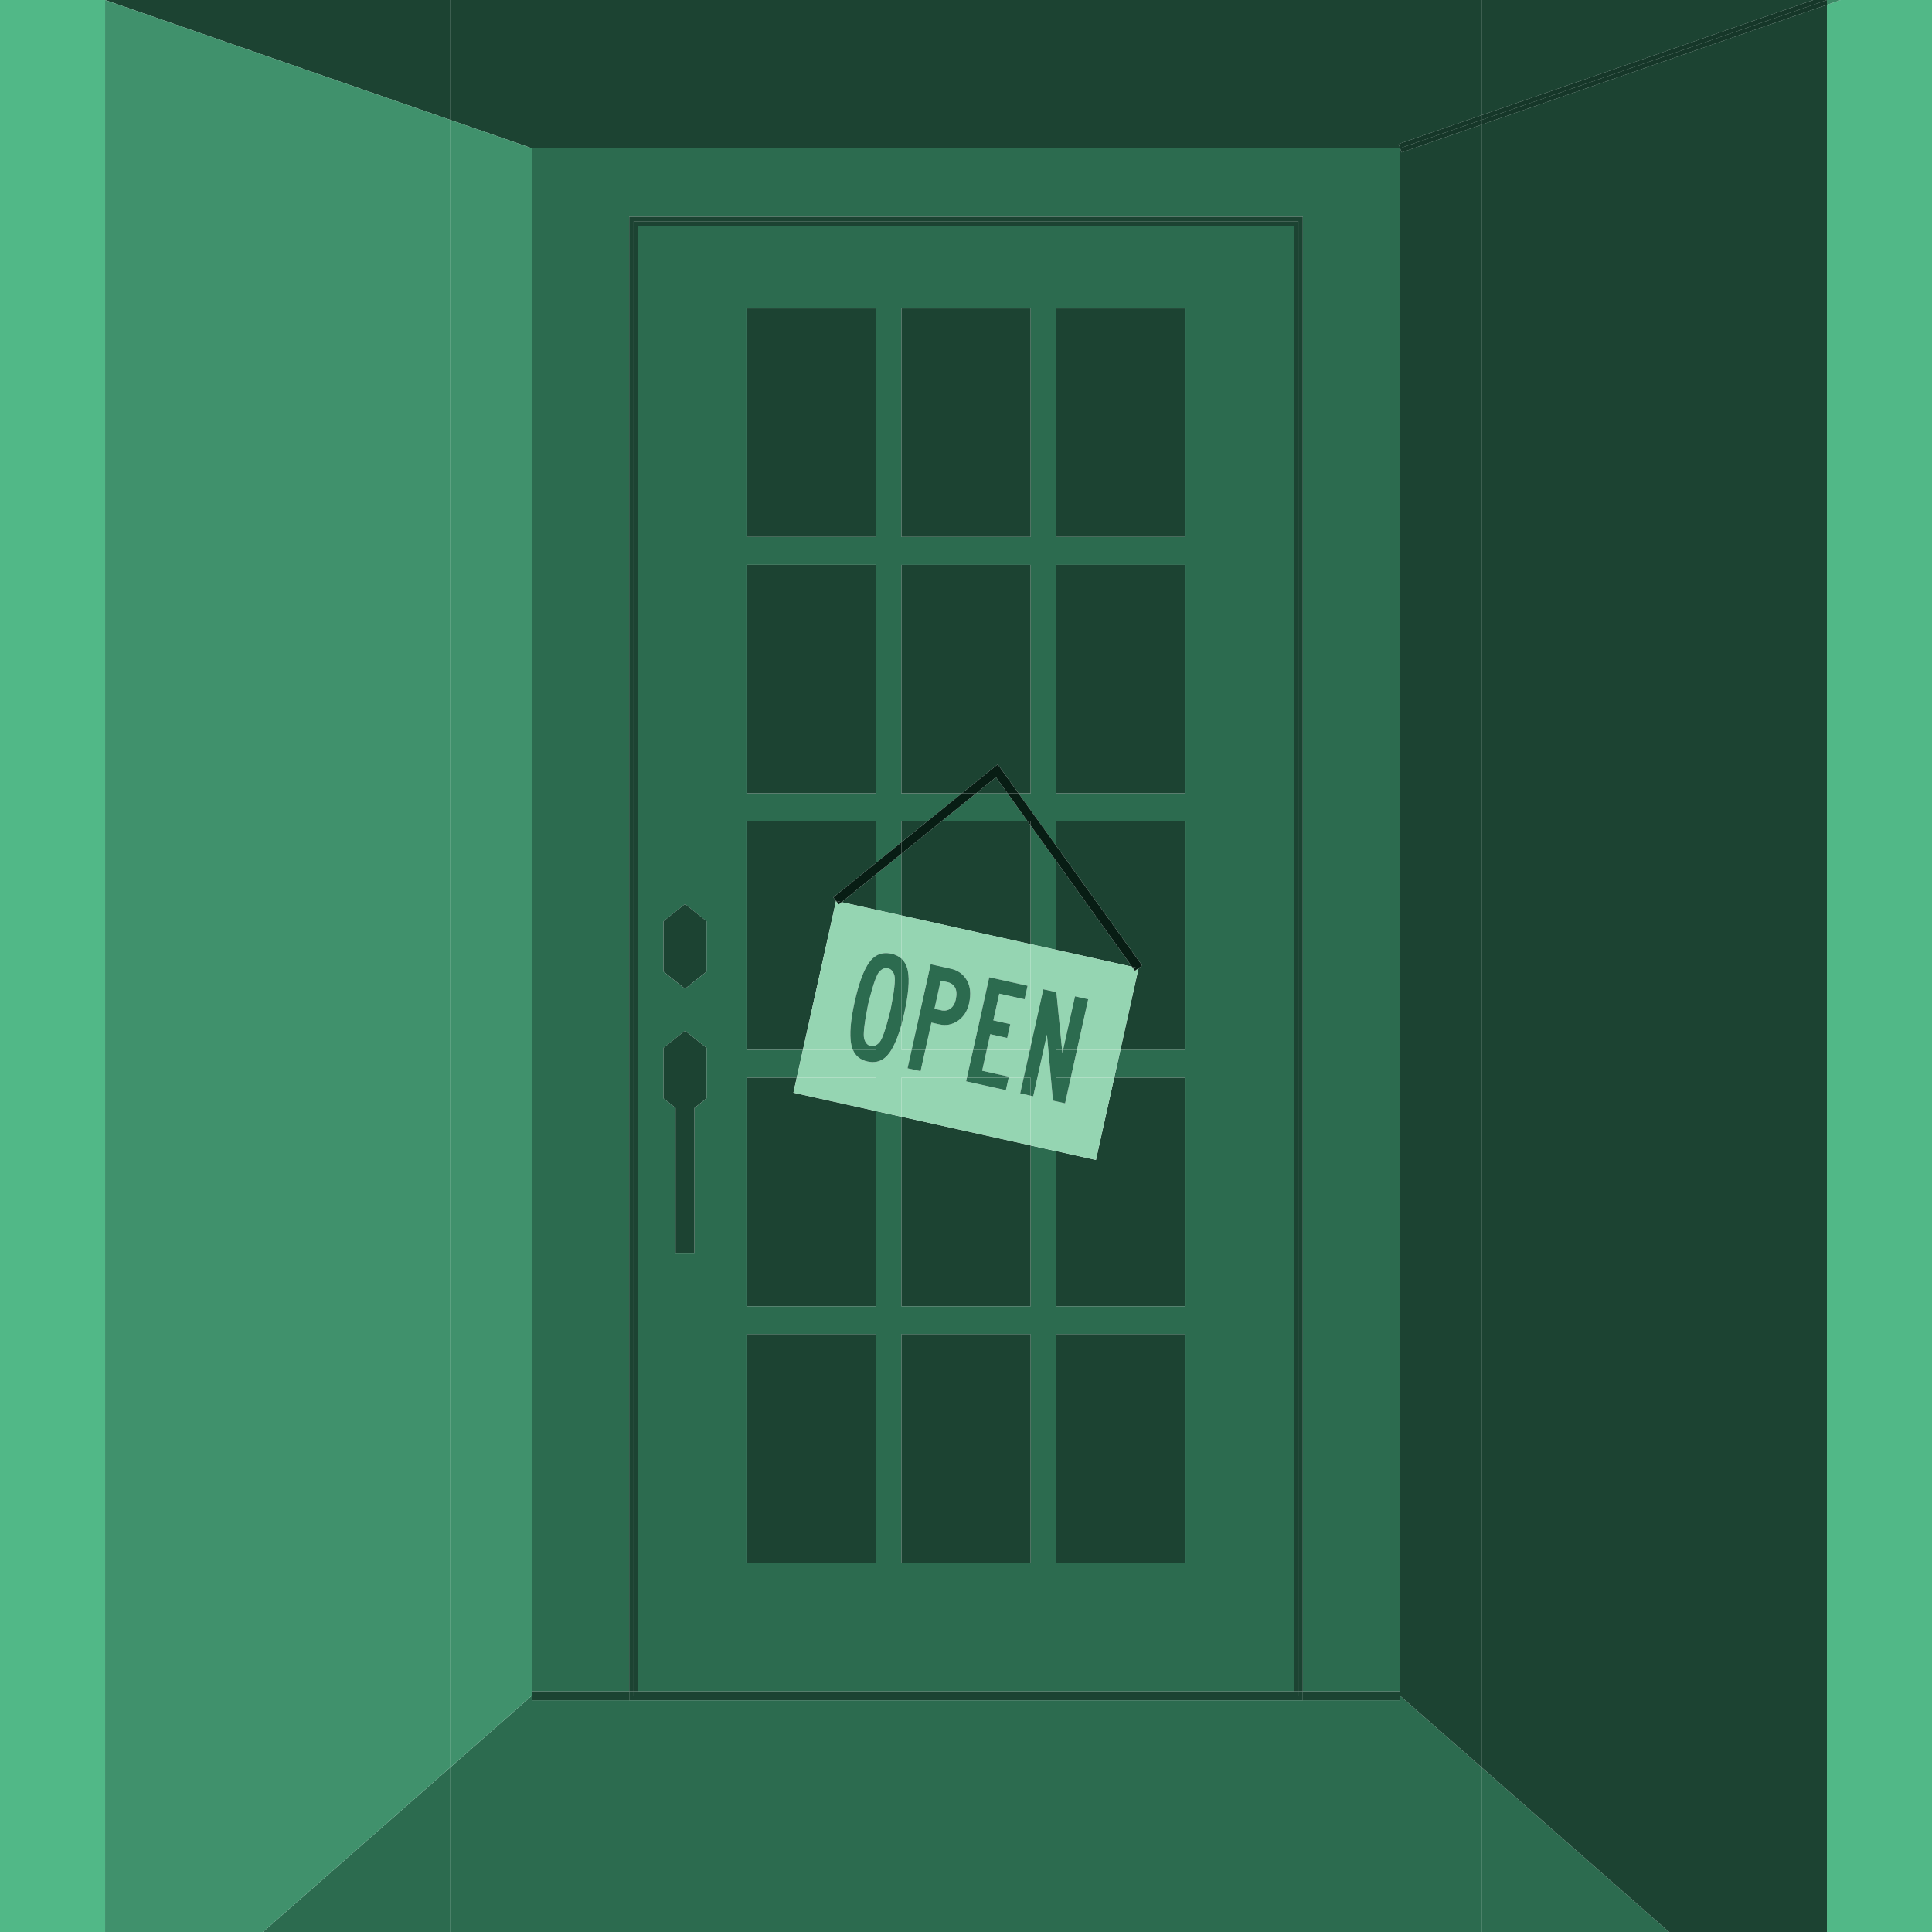
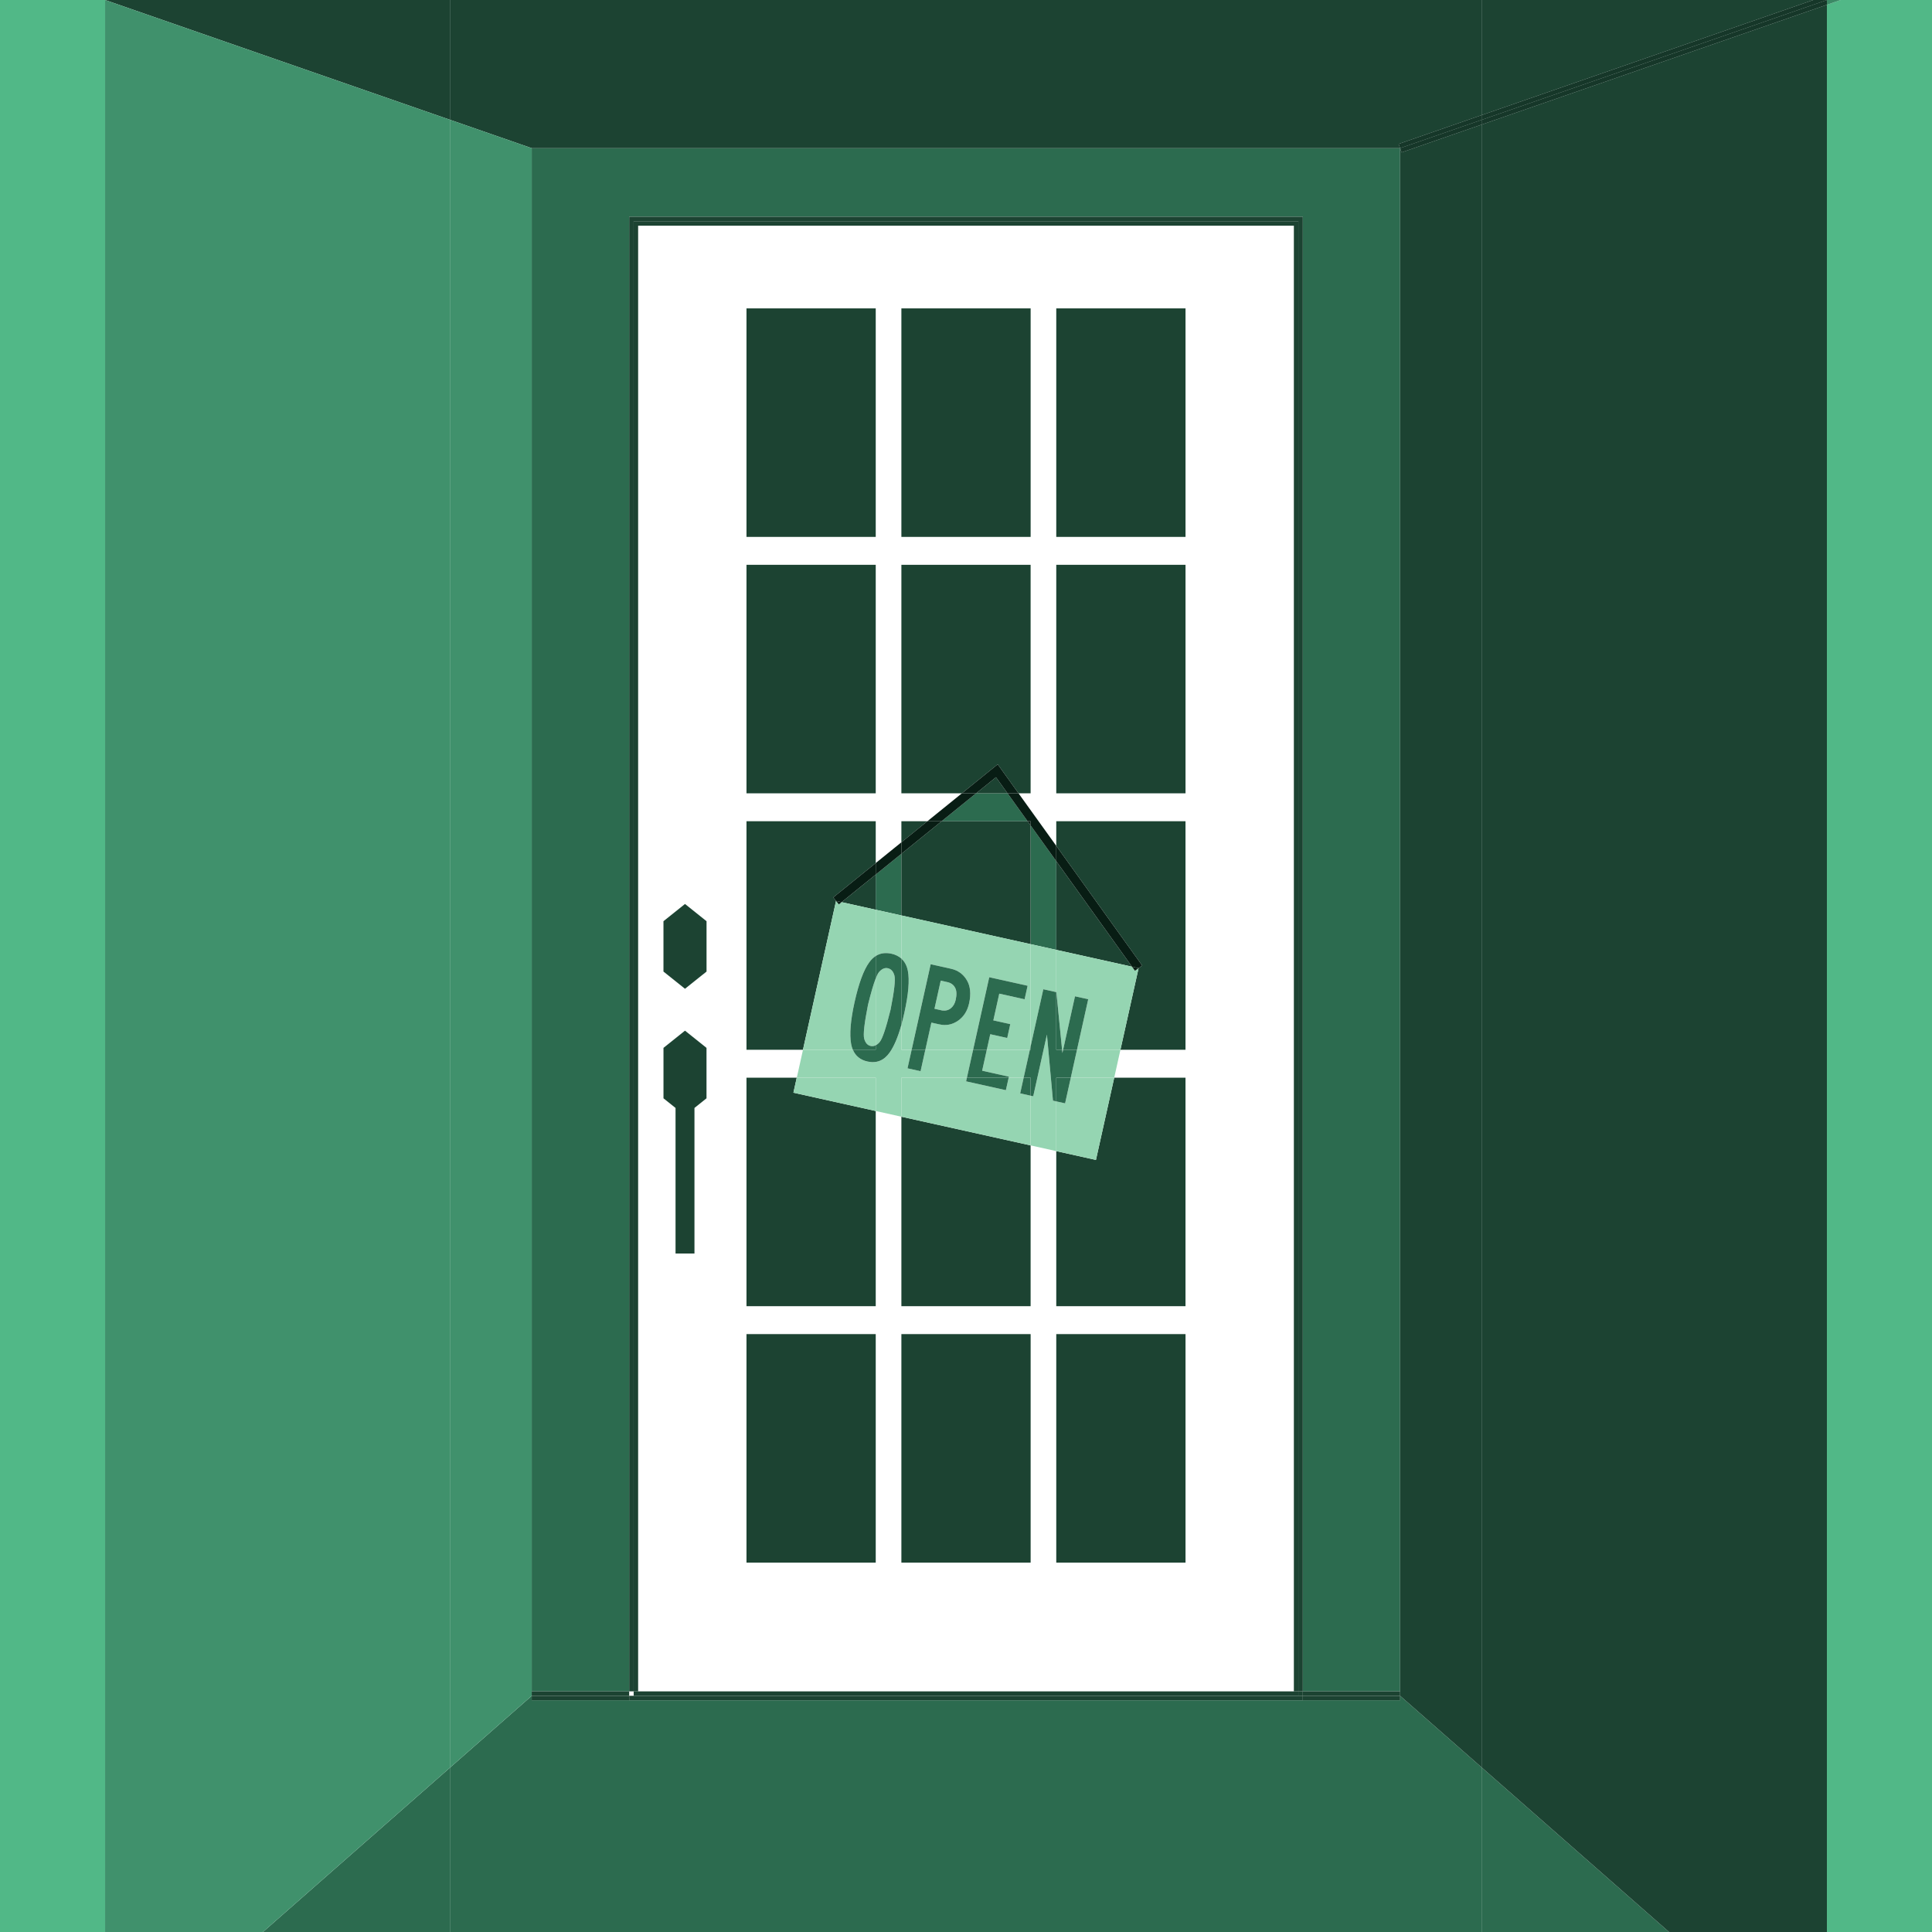
<svg xmlns="http://www.w3.org/2000/svg" id="c" data-name="Sand" viewBox="0 0 1080 1080">
  <rect width="58.76" height="1080" fill="#51b887" />
  <polygon points="1021.26 1080 1080 1080 1080 0 1028.88 0 1021.26 2.65 1021.26 1080" fill="#51b887" />
  <polygon points="351.72 945.47 351.72 121.15 728.28 121.15 728.28 945.47 782.67 945.47 782.67 947.97 782.67 947.97 782.67 82.83 782.67 82.83 297.24 82.83 297.24 945.47 351.72 945.47" fill="#2c6b4f" />
  <polygon points="503.88 477.28 489.54 488.88 489.54 508.55 503.88 511.74 503.88 477.28" fill="#2c6b4f" />
  <polygon points="563.22 443.47 545.65 443.47 526.36 459.08 574.42 459.08 563.22 443.47" fill="#2c6b4f" />
  <polygon points="576.12 461.44 576.12 527.79 590.46 530.98 590.46 481.41 576.12 461.44" fill="#2c6b4f" />
-   <path d="M356.72,126.15V945.47h366.55V126.15H356.72Zm147.15,46.24h72.25v127.74h-72.25v-127.74Zm-86.58,0h72.25v127.74h-72.25v-127.74Zm0,143.35h72.25v127.74h-72.25v-127.74Zm-22.35,298.23l-6.73,5.39v81.39h-10.58v-81.39l-6.73-5.39v-28.19l12.03-9.62,12.03,9.62v28.19Zm.02-70.85l-12.04,9.63-12.04-9.63v-28.14l12.04-9.63,12.04,9.63v28.14Zm94.58,330.41h-72.25v-127.74h72.25v127.74Zm86.58,0h-72.25v-127.74h72.25v127.74Zm86.58,0h-72.25v-127.74h72.25v127.74Zm0-286.69h-36.37l-3.47,15.61h39.84v127.74h-72.25v-86.68l-14.33-3.19v89.87h-72.25v-105.93l-14.33-3.19v109.12h-72.25v-127.74h28.1l3.47-15.61h-31.57v-127.74h72.25v23.37l14.33-11.6v-11.77h14.54l19.29-15.61h-33.83v-127.74h72.25v127.74h-6.75l21.08,29.36v-13.76h72.25v127.74Zm0-143.35h-72.25v-127.74h72.25v127.74Zm-72.25-143.35v-127.74h72.25v127.74h-72.25Z" fill="#2c6b4f" />
  <polygon points="354.22 123.65 725.78 123.65 725.78 945.47 728.28 945.47 728.28 121.15 351.72 121.15 351.72 945.47 354.22 945.47 354.22 123.65" fill="#1c4332" />
  <polygon points="356.72 126.15 723.28 126.15 723.28 945.47 725.78 945.47 725.78 123.65 354.22 123.65 354.22 945.47 356.72 945.47 356.72 126.15" fill="#1c4332" />
  <polygon points="146.97 1080 251.78 1080 251.78 987.91 146.97 1080" fill="#2c6b4f" />
  <polygon points="828.22 1080 933.01 1080 828.22 987.97 828.22 1080" fill="#2c6b4f" />
  <polygon points="782.67 947.97 782.67 947.97 782.67 950.47 728.28 950.47 728.28 950.49 351.72 950.49 351.72 950.47 297.24 950.47 297.24 947.97 251.78 987.91 251.78 1080 828.22 1080 828.22 987.97 782.67 947.97" fill="#2c6b4f" />
  <rect x="351.72" y="950.47" width="376.55" height=".02" fill="#2c6b4f" />
  <polygon points="370.88 514.96 370.88 543.11 382.92 552.73 394.96 543.11 394.96 514.96 382.92 505.33 370.88 514.96" fill="#1c4332" />
  <polygon points="370.89 585.77 370.89 613.96 377.63 619.35 377.63 700.73 388.21 700.73 388.21 619.35 394.94 613.96 394.94 585.77 382.92 576.15 370.89 585.77" fill="#1c4332" />
  <rect x="417.29" y="172.39" width="72.25" height="127.74" fill="#1c4332" />
  <rect x="503.88" y="172.39" width="72.25" height="127.74" fill="#1c4332" />
  <rect x="590.46" y="172.39" width="72.25" height="127.74" fill="#1c4332" />
  <rect x="417.29" y="315.73" width="72.25" height="127.74" fill="#1c4332" />
  <polygon points="556.76 434.48 545.65 443.47 563.22 443.47 556.76 434.48" fill="#1c4332" />
  <polygon points="569.37 443.47 576.12 443.47 576.12 315.73 503.88 315.73 503.88 443.47 537.7 443.47 557.73 427.26 569.37 443.47" fill="#1c4332" />
  <rect x="590.46" y="315.73" width="72.25" height="127.74" fill="#1c4332" />
  <polygon points="470.47 504.31 489.54 508.55 489.54 488.88 470.47 504.31" fill="#1c4332" />
  <polygon points="467.35 503.62 465.78 501.67 489.54 482.45 489.54 459.08 417.29 459.08 417.29 586.82 448.86 586.82 467.35 503.62 467.35 503.62" fill="#1c4332" />
  <polygon points="576.12 527.79 576.12 461.44 574.42 459.08 526.36 459.08 503.88 477.28 503.88 511.74 576.12 527.79" fill="#1c4332" />
  <polygon points="503.88 459.08 503.88 470.85 518.41 459.08 503.88 459.08" fill="#1c4332" />
  <polygon points="590.46 472.84 638.5 539.75 636.47 541.21 636.47 541.21 626.33 586.82 662.7 586.82 662.7 459.08 590.46 459.08 590.46 472.84" fill="#1c4332" />
  <polygon points="590.46 530.98 632.81 540.39 590.46 481.41 590.46 530.98" fill="#1c4332" />
  <polygon points="445.39 602.43 417.29 602.43 417.29 730.16 489.54 730.16 489.54 621.05 443.53 610.82 445.39 602.43" fill="#1c4332" />
  <polygon points="503.88 730.16 576.12 730.16 576.12 640.29 503.88 624.24 503.88 730.16" fill="#1c4332" />
  <polygon points="590.46 643.48 590.46 730.16 662.7 730.16 662.7 602.43 622.86 602.43 612.64 648.41 590.46 643.48" fill="#1c4332" />
  <rect x="417.29" y="745.77" width="72.25" height="127.74" fill="#1c4332" />
  <rect x="503.88" y="745.77" width="72.25" height="127.74" fill="#1c4332" />
  <rect x="590.46" y="745.77" width="72.25" height="127.74" fill="#1c4332" />
  <polygon points="576.12 584.94 583.22 553 590.46 554.61 590.46 530.98 576.12 527.79 576.12 584.94" fill="#95d5b2" />
  <polygon points="551.63 586.82 549.03 598.54 563.97 601.87 563.85 602.43 572.23 602.43 575.7 586.82 551.63 586.82" fill="#95d5b2" />
  <path d="M491.69,582.56c1.56-1.81,3.6-7.87,6.14-18.18,2.07-10.42,2.79-16.78,2.14-19.08-.64-2.3-1.86-3.65-3.66-4.05-1.74-.39-3.39,.33-4.94,2.14-.55,.64-1.17,1.83-1.84,3.53v37.39c.74-.37,1.46-.94,2.15-1.75Z" fill="#95d5b2" />
  <polygon points="598.58 602.43 622.86 602.43 626.33 586.82 602.05 586.82 598.58 602.43" fill="#95d5b2" />
  <path d="M498.3,533.13c2.27,.5,4.11,1.43,5.57,2.75v-24.14l-14.33-3.19v25.86c2.5-1.59,5.42-2.02,8.76-1.28Z" fill="#95d5b2" />
  <polygon points="588.61 615.27 585.24 578.34 577.58 612.82 576.12 612.5 576.12 640.29 590.46 643.48 590.46 615.68 588.61 615.27" fill="#95d5b2" />
  <polygon points="594.29 586.82 593.71 586.82 593.89 588.64 594.29 586.82" fill="#95d5b2" />
  <path d="M540.51,602.43l3.47-15.61h-26.7l-2.67,12.01-7.29-1.62,2.31-10.38h-5.74v-13.9c-1.91,6.84-4.09,12-6.55,15.46-3.19,4.49-7.33,6.16-12.42,5.03-3.97-.88-6.68-3.09-8.15-6.59h-27.89l-3.47,15.61h44.15v18.62l14.33,3.19v-21.81h36.63Z" fill="#95d5b2" />
  <path d="M475.79,583.59c-.98-5.42-.35-13.22,1.92-23.41,2.36-10.6,5.11-18.04,8.25-22.32,1.08-1.47,2.28-2.61,3.58-3.45v-25.86l-19.07-4.24-1.54,1.25-1.57-1.94h0s-18.49,83.2-18.49,83.2h27.89c-.41-.98-.75-2.05-.96-3.23Z" fill="#95d5b2" />
  <path d="M483.1,580.65c.64,2.3,1.83,3.64,3.57,4.03,.99,.22,1.95,.09,2.87-.37v-37.39c-1.23,3.11-2.66,7.99-4.3,14.66-2.07,10.42-2.79,16.78-2.14,19.07Z" fill="#95d5b2" />
-   <path d="M531.56,563.58c1.34-1.1,2.23-2.66,2.68-4.69,.64-2.89,.52-5.15-.36-6.78-.89-1.62-2.32-2.66-4.28-3.1l-3.74-.83-3.49,15.72,4.35,.97c1.89,.24,3.51-.19,4.84-1.29Z" fill="#95d5b2" />
+   <path d="M531.56,563.58c1.34-1.1,2.23-2.66,2.68-4.69,.64-2.89,.52-5.15-.36-6.78-.89-1.62-2.32-2.66-4.28-3.1l-3.74-.83-3.49,15.72,4.35,.97c1.89,.24,3.51-.19,4.84-1.29" fill="#95d5b2" />
  <path d="M574.44,551.05l-1.68,7.56-14.16-3.15-3.32,14.94,9.47,2.11-1.72,7.73-9.47-2.11-1.93,8.68h24.07l.42-1.88v-57.15l-72.25-16.06v24.14c1.83,1.64,3.05,3.88,3.62,6.77,1.03,5.21,.37,13.12-1.99,23.72-.52,2.34-1.07,4.52-1.63,6.56v13.9h5.74l10.63-47.81,11.38,2.53c3.88,.86,6.83,2.99,8.83,6.38,2.01,3.4,2.43,7.73,1.26,12.99-.95,4.29-3.04,7.53-6.26,9.73-3.23,2.2-6.72,2.85-10.46,1.96l-4.35-.97-3.37,15.18h26.7l9.01-40.53,21.45,4.77Z" fill="#95d5b2" />
  <polygon points="636.47 541.21 634.44 542.67 632.81 540.39 590.46 530.98 590.46 554.61 590.52 554.62 593.71 586.82 594.29 586.82 600.93 556.94 608.32 558.58 602.05 586.82 626.33 586.82 636.47 541.21 636.47 541.21" fill="#95d5b2" />
  <polygon points="445.39 602.43 443.53 610.82 489.54 621.05 489.54 602.43 445.39 602.43" fill="#95d5b2" />
  <polygon points="570.29 611.2 572.23 602.43 563.85 602.43 562.29 609.42 540.05 604.48 540.51 602.43 503.88 602.43 503.88 624.24 576.12 640.29 576.12 612.5 570.29 611.2" fill="#95d5b2" />
  <polygon points="595.39 616.78 590.46 615.68 590.46 643.48 612.64 648.41 622.86 602.43 598.58 602.43 595.39 616.78" fill="#95d5b2" />
  <path d="M498.3,533.13c-3.34-.74-6.26-.31-8.76,1.28v12.51c.67-1.71,1.29-2.89,1.84-3.53,1.55-1.81,3.2-2.52,4.94-2.14,1.8,.4,3.02,1.75,3.66,4.05,.65,2.3-.07,8.66-2.14,19.08-2.54,10.31-4.58,16.38-6.14,18.18-.69,.81-1.41,1.38-2.15,1.75v2.5h-12.79c1.47,3.5,4.18,5.7,8.15,6.59,5.1,1.13,9.24-.54,12.42-5.03,2.45-3.46,4.64-8.61,6.55-15.46v-37.04c-1.46-1.31-3.3-2.24-5.57-2.75Z" fill="#2c6b4f" />
  <path d="M489.54,584.32c-.92,.46-1.88,.59-2.87,.37-1.74-.39-2.93-1.73-3.57-4.03-.65-2.3,.07-8.66,2.14-19.07,1.64-6.66,3.07-11.54,4.3-14.66v-12.51c-1.31,.83-2.51,1.98-3.58,3.45-3.14,4.29-5.89,11.72-8.25,22.32-2.26,10.19-2.9,17.99-1.92,23.41,.22,1.19,.55,2.25,.96,3.23h12.79v-2.5Z" fill="#2c6b4f" />
  <path d="M507.49,542.64c-.57-2.89-1.79-5.13-3.62-6.77v37.04c.57-2.04,1.11-4.22,1.63-6.56,2.36-10.6,3.01-18.5,1.99-23.72Z" fill="#2c6b4f" />
  <polygon points="507.31 597.2 514.61 598.82 517.27 586.82 509.62 586.82 507.31 597.2" fill="#2c6b4f" />
  <path d="M525,572.6c3.75,.89,7.24,.24,10.46-1.96,3.22-2.2,5.3-5.45,6.26-9.73,1.17-5.27,.75-9.6-1.26-12.99-2.01-3.39-4.95-5.52-8.83-6.38l-11.38-2.53-10.63,47.81h7.66l3.37-15.18,4.35,.97Zm.87-24.42l3.74,.83c1.97,.44,3.4,1.47,4.28,3.1,.88,1.62,1,3.88,.36,6.78-.45,2.03-1.34,3.59-2.68,4.69-1.34,1.1-2.95,1.53-4.84,1.29l-4.35-.97,3.49-15.72Z" fill="#2c6b4f" />
  <polygon points="549.03 598.54 551.63 586.82 543.98 586.82 540.51 602.43 563.85 602.43 563.97 601.87 549.03 598.54" fill="#2c6b4f" />
  <polygon points="553.56 578.13 563.04 580.24 564.75 572.51 555.28 570.4 558.6 555.46 572.76 558.61 574.44 551.05 552.99 546.28 543.98 586.82 551.63 586.82 553.56 578.13" fill="#2c6b4f" />
  <polygon points="540.05 604.48 562.29 609.42 563.85 602.43 540.51 602.43 540.05 604.48" fill="#2c6b4f" />
  <polygon points="576.12 584.94 576.12 586.82 575.7 586.82 572.23 602.43 576.12 602.43 576.12 612.5 577.58 612.82 585.24 578.34 588.61 615.27 590.46 615.68 590.46 602.43 598.58 602.43 602.05 586.82 594.29 586.82 593.89 588.64 593.71 586.82 590.46 586.82 590.46 554.61 583.22 553 576.12 584.94" fill="#2c6b4f" />
  <polygon points="576.12 586.82 576.12 584.94 575.7 586.82 576.12 586.82" fill="#2c6b4f" />
  <polygon points="608.32 558.58 600.93 556.94 594.29 586.82 602.05 586.82 608.32 558.58" fill="#2c6b4f" />
  <polygon points="593.71 586.82 590.52 554.62 590.46 554.61 590.46 586.82 593.71 586.82" fill="#2c6b4f" />
  <polygon points="572.23 602.43 570.29 611.2 576.12 612.5 576.12 602.43 572.23 602.43" fill="#2c6b4f" />
  <polygon points="590.46 615.68 595.39 616.78 598.58 602.43 590.46 602.43 590.46 615.68" fill="#2c6b4f" />
  <polygon points="503.88 477.28 503.88 470.85 489.54 482.45 489.54 488.88 503.88 477.28" fill="#081d14" />
  <polygon points="574.42 459.08 576.12 459.08 576.12 461.44 590.46 481.41 590.46 472.84 569.37 443.47 563.22 443.47 574.42 459.08" fill="#081d14" />
  <polygon points="545.65 443.47 537.7 443.47 518.41 459.08 526.36 459.08 545.65 443.47" fill="#081d14" />
  <polygon points="556.76 434.48 563.22 443.47 569.37 443.47 557.73 427.26 537.7 443.47 545.65 443.47 556.76 434.48" fill="#081d14" />
  <polygon points="467.35 503.62 470.47 504.31 489.54 488.88 489.54 482.45 465.78 501.67 467.35 503.62" fill="#081d14" />
  <polygon points="576.12 459.08 574.42 459.08 576.12 461.44 576.12 459.08" fill="#081d14" />
  <polygon points="526.36 459.08 518.41 459.08 503.88 470.85 503.88 477.28 526.36 459.08" fill="#081d14" />
  <polygon points="632.81 540.39 636.47 541.21 638.5 539.75 590.46 472.84 590.46 481.41 632.81 540.39" fill="#081d14" />
  <polygon points="468.93 505.56 470.47 504.31 467.35 503.62 468.93 505.56" fill="#081d14" />
  <polygon points="634.44 542.67 636.47 541.21 632.81 540.39 634.44 542.67" fill="#081d14" />
  <polygon points="1013.63 0 828.22 0 828.22 64.37 1013.63 0" fill="#1c4332" />
  <polygon points="251.78 0 58.76 0 251.78 67.04 251.78 0" fill="#1c4332" />
  <polygon points="297.24 82.83 782.67 82.83 781.85 80.47 828.22 64.37 828.22 0 251.78 0 251.78 67.04 297.24 82.83" fill="#1c4332" />
  <polygon points="828.22 69.66 828.22 987.97 933.01 1080 1021.26 1080 1021.26 2.65 828.22 69.66" fill="#1c4332" />
  <polygon points="782.67 82.83 782.67 947.97 828.22 987.97 828.22 69.66 783.49 85.19 782.67 82.83" fill="#1c4332" />
  <polygon points="251.78 987.91 251.78 67.04 58.76 0 58.76 1080 146.97 1080 251.78 987.91" fill="#40916c" />
  <polygon points="297.24 945.47 297.24 945.47 297.24 82.83 251.78 67.04 251.78 987.91 297.24 947.97 297.24 945.47" fill="#40916c" />
  <rect x="297.24" y="945.47" width="54.48" height="2.5" fill="#1c4332" />
  <rect x="728.28" y="945.47" width="54.4" height="2.5" fill="#1c4332" />
-   <rect x="356.72" y="945.47" width="366.55" height=".02" fill="#1c4332" />
-   <rect x="351.72" y="945.47" width="2.5" height="2.5" fill="#1c4332" />
  <rect x="725.78" y="945.47" width="2.5" height="2.5" fill="#1c4332" />
  <polygon points="723.28 945.47 723.28 945.49 356.72 945.49 356.72 945.47 354.22 945.47 354.22 947.97 725.78 947.97 725.78 945.47 723.28 945.47" fill="#1c4332" />
  <rect x="728.28" y="947.97" width="54.4" height="2.5" fill="#1c4332" />
  <polygon points="297.24 947.97 297.24 947.97 297.24 950.47 351.72 950.47 351.72 947.97 297.24 947.97" fill="#1c4332" />
  <polygon points="725.78 947.97 725.78 947.99 354.22 947.99 354.22 947.97 351.72 947.97 351.72 950.47 728.28 950.47 728.28 947.97 725.78 947.97" fill="#1c4332" />
  <rect x="354.22" y="947.97" width="371.55" height=".02" fill="#1c4332" />
  <rect x="297.24" y="945.47" width="0" height="2.5" fill="#1c4332" />
  <polygon points="1021.26 2.65 1028.88 0 1021.26 0 1021.26 2.65" fill="#51b887" />
  <polygon points="1021.26 2.65 1028.88 0 1021.26 0 1021.26 2.65" fill="#081d14" opacity=".3" />
  <polygon points="782.67 82.83 782.67 82.83 782.67 82.83 782.67 82.83" fill="#2c6b4f" />
  <polygon points="782.67 82.83 782.67 82.83 782.67 82.83 782.67 82.83" fill="#081d14" opacity=".3" />
  <polygon points="828.22 67.02 1021.26 0 1013.63 0 828.22 64.37 828.22 67.02" fill="#1c4332" />
  <polygon points="828.22 67.02 1021.26 0 1013.63 0 828.22 64.37 828.22 67.02" fill="#081d14" opacity=".3" />
  <polygon points="828.22 67.02 828.22 64.37 781.85 80.47 782.67 82.83 782.67 82.83 828.22 67.02" fill="#1c4332" />
  <polygon points="828.22 67.02 828.22 64.37 781.85 80.47 782.67 82.83 782.67 82.83 828.22 67.02" fill="#081d14" opacity=".3" />
  <polygon points="1021.26 2.65 1021.26 0 828.22 67.02 828.22 69.66 1021.26 2.65" fill="#1c4332" />
  <polygon points="1021.26 2.65 1021.26 0 828.22 67.02 828.22 69.66 1021.26 2.65" fill="#081d14" opacity=".3" />
  <polygon points="782.67 82.83 783.49 85.19 828.22 69.66 828.22 67.02 782.67 82.83 782.67 82.83" fill="#1c4332" />
  <polygon points="782.67 82.83 783.49 85.19 828.22 69.66 828.22 67.02 782.67 82.83 782.67 82.83" fill="#081d14" opacity=".3" />
</svg>